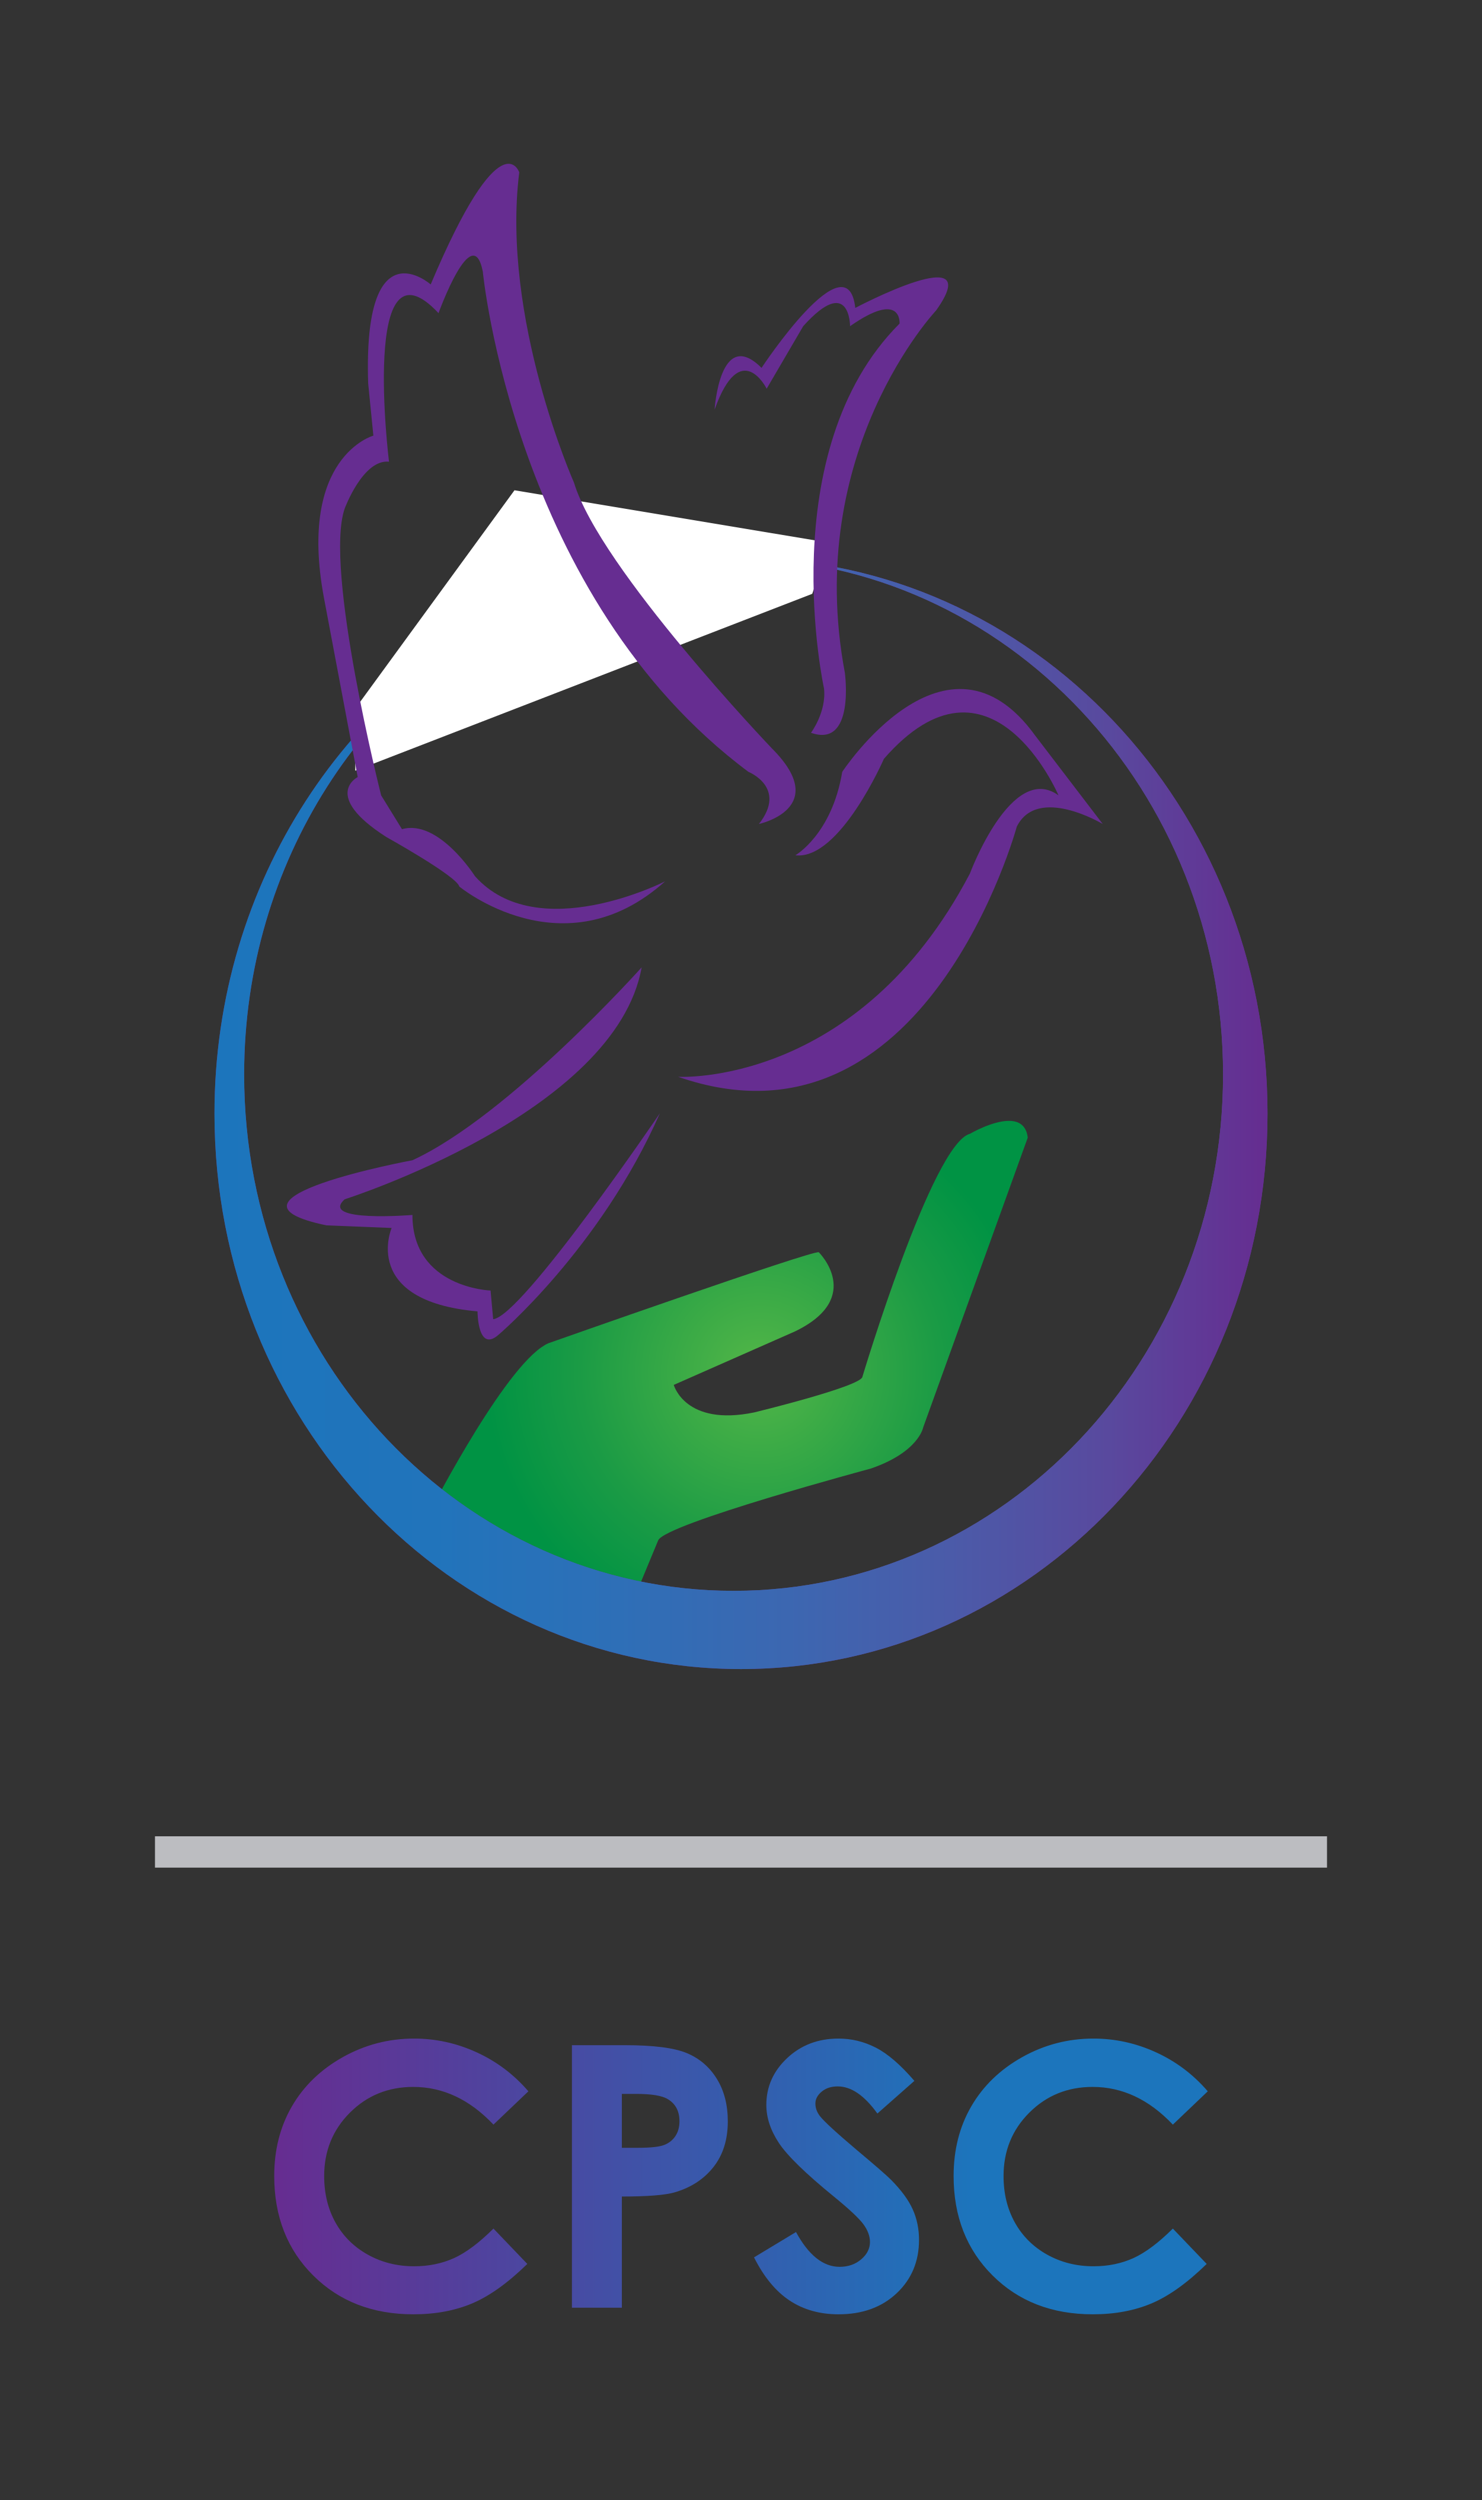
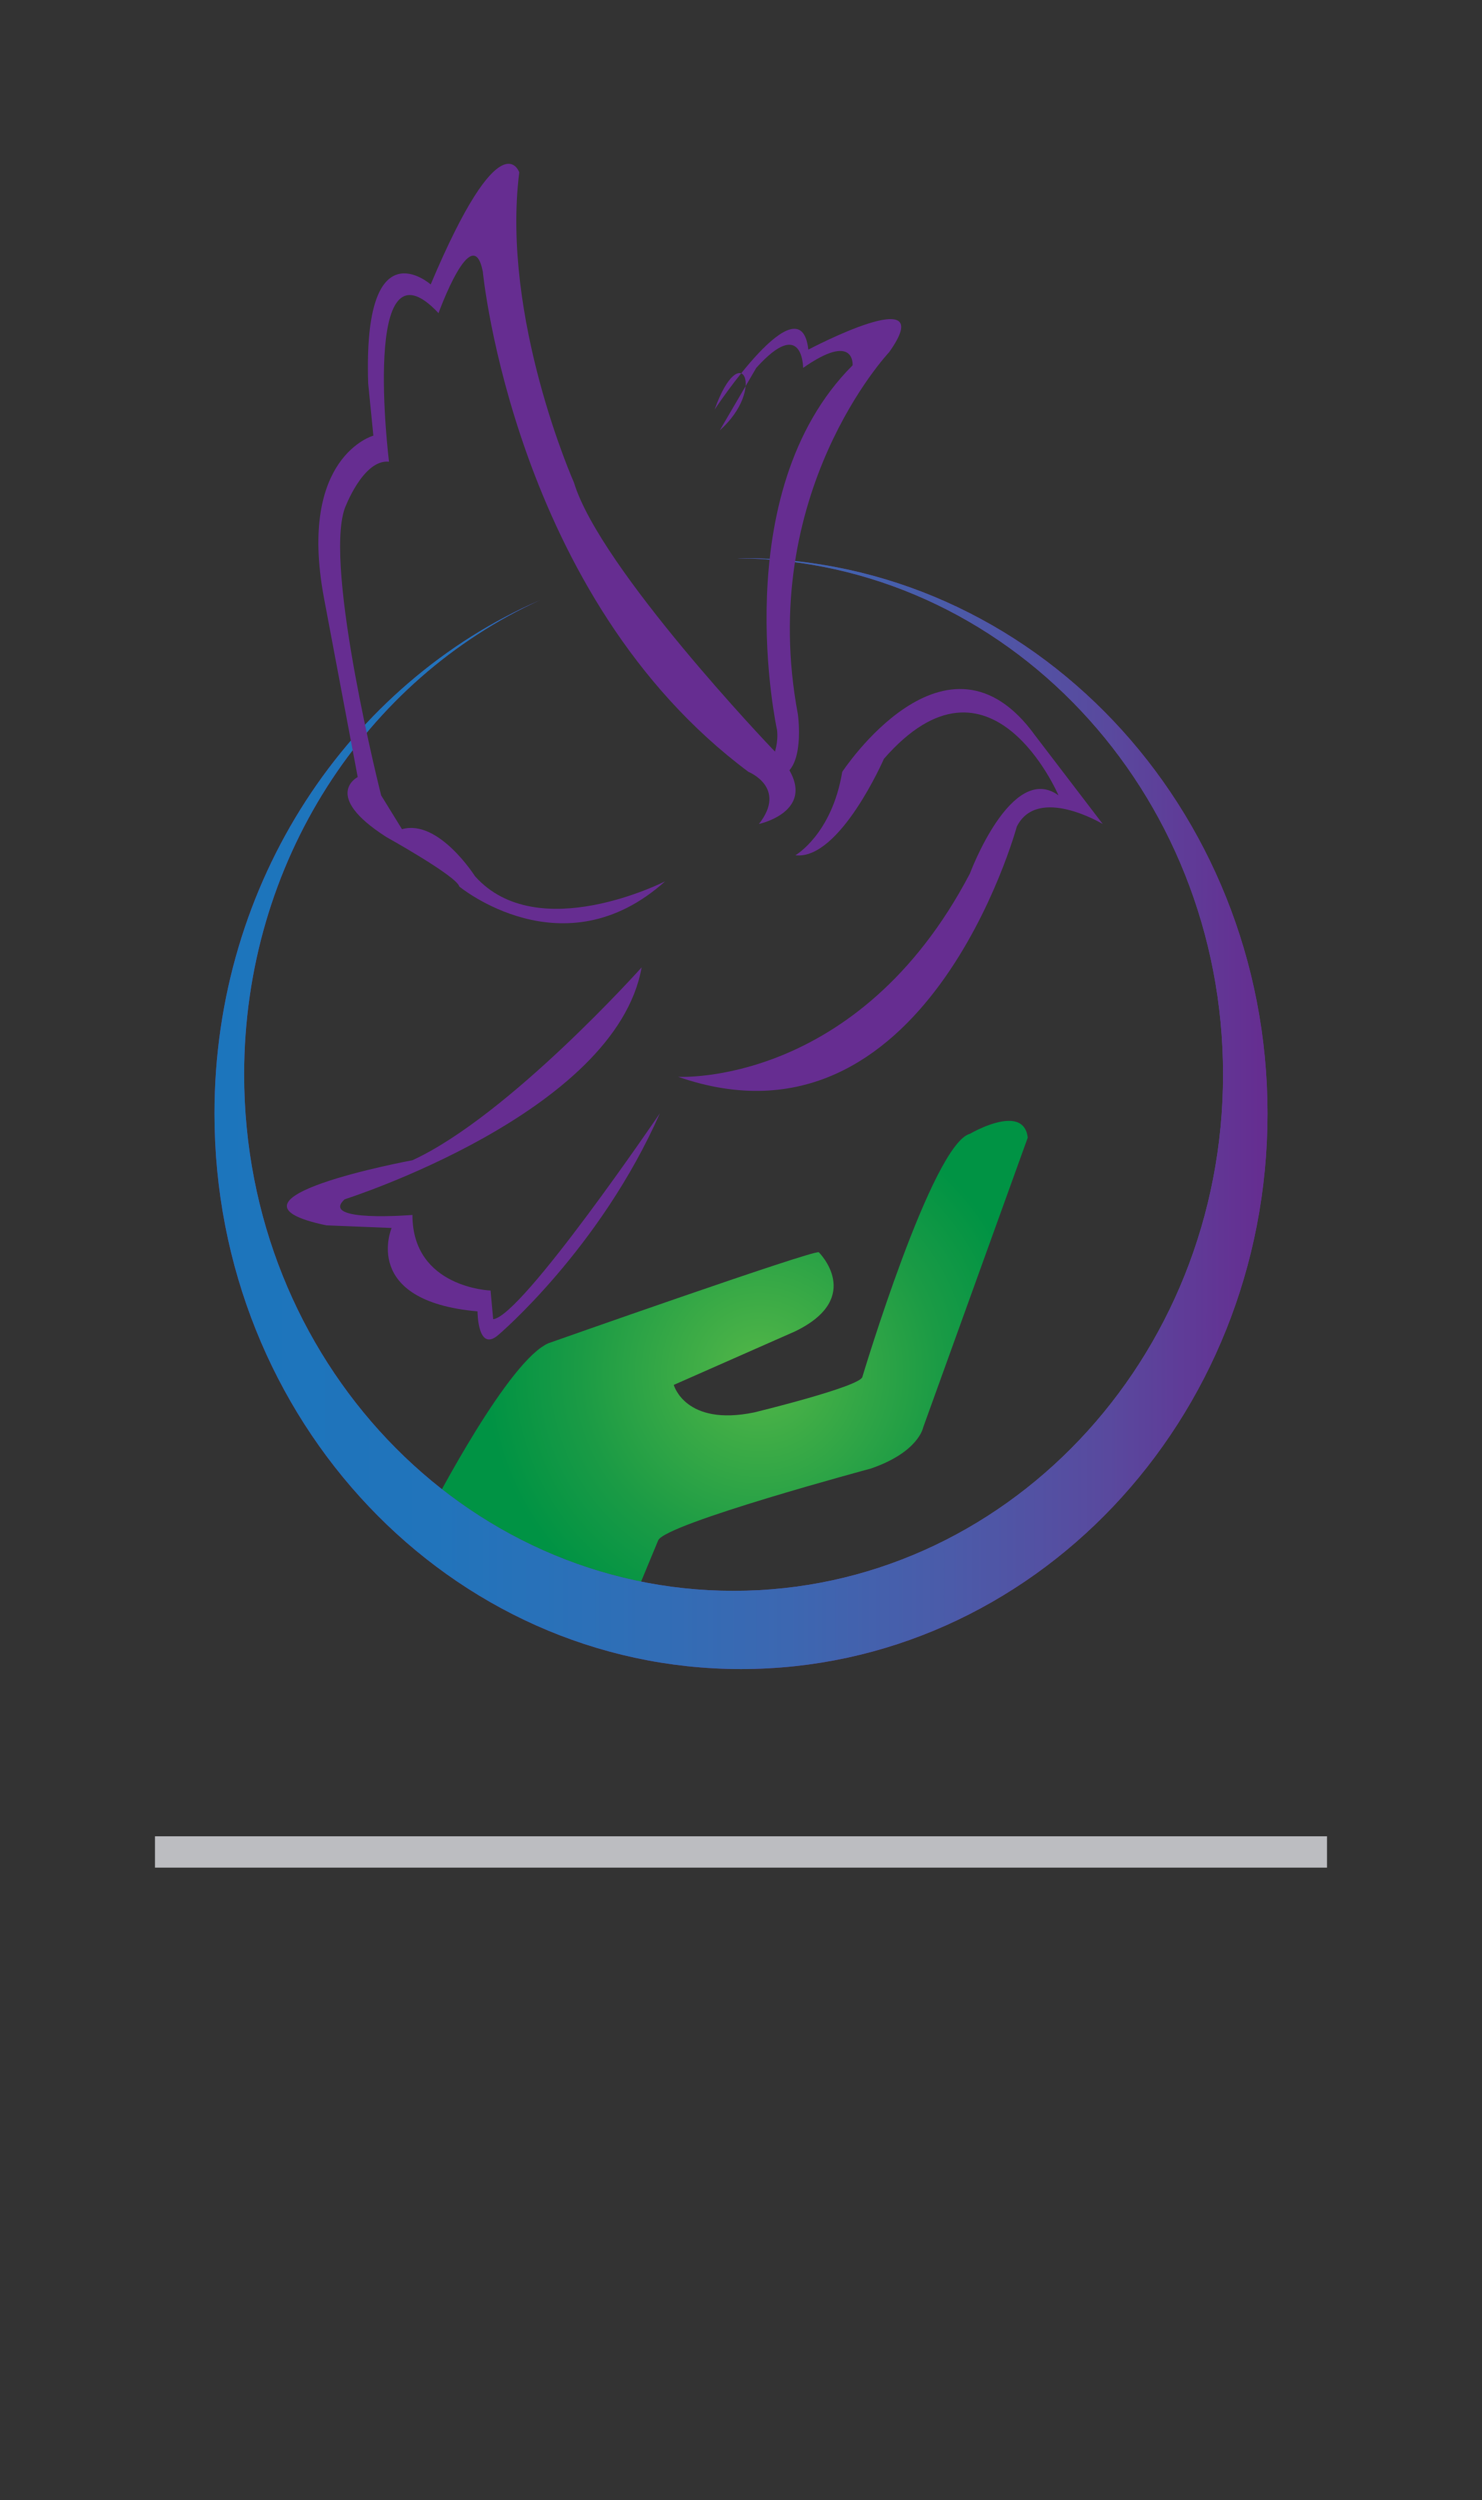
<svg xmlns="http://www.w3.org/2000/svg" xmlns:xlink="http://www.w3.org/1999/xlink" version="1.1" id="Layer_1" x="0px" y="0px" width="142px" height="239.418px" viewBox="0 0 142 239.418" enable-background="new 0 0 142 239.418" xml:space="preserve">
  <rect x="0" y="0" width="142" height="239.418" fill="#333333" stroke="none" />
  <line fill="none" stroke="#BCBDC1" stroke-width="3" stroke-miterlimit="10" x1="14.85" y1="177.353" x2="127.149" y2="177.353" />
  <g>
    <defs>
      <path id="SVGID_1_" d="M92.947,108.573c-3.618,0.936-10.312,23.271-10.312,23.271c-0.092,0.918-10.358,3.414-10.358,3.414    c-6.633,1.371-7.719-2.633-7.719-2.633l11.65-5.138c6.632-3.231,2.247-7.566,2.247-7.566c-0.538-0.237-25.925,8.72-25.925,8.72    c-0.21,0.095-0.434,0.227-0.666,0.389c-4.191,2.96-11.066,16.49-11.066,16.49l18.444,11.209l3.826-9.223    c0.719-1.597,20.356-6.865,20.356-6.865c4.61-1.576,5.032-3.943,5.032-3.943l10.021-27.755c-0.145-1.215-0.899-1.604-1.809-1.604    C95.051,107.338,92.947,108.573,92.947,108.573" />
    </defs>
    <clipPath id="SVGID_2_">
      <use xlink:href="#SVGID_1_" overflow="visible" />
    </clipPath>
    <radialGradient id="SVGID_3_" cx="0" cy="239.418" r="1" gradientTransform="matrix(-21.395 15.111 -15.111 -21.395 3690.62 5253.752)" gradientUnits="userSpaceOnUse">
      <stop offset="0" style="stop-color:#39B54A" />
      <stop offset="0.003" style="stop-color:#3DB54A" />
      <stop offset="0.022" style="stop-color:#51B848" />
      <stop offset="0.086" style="stop-color:#4CB347" />
      <stop offset="0.658" style="stop-color:#1B9B45" />
      <stop offset="1" style="stop-color:#009344" />
    </radialGradient>
    <polygon clip-path="url(#SVGID_2_)" fill="url(#SVGID_3_)" points="79.281,80.158 17.524,123.776 59.995,183.909 121.752,140.291     " />
  </g>
  <g>
    <defs>
      <path id="SVGID_4_" d="M70.646,53.456c25.734,0.203,46.543,22.258,46.543,49.44c0,27.31-20.998,49.45-46.896,49.45    c-25.908,0-46.9-22.14-46.9-49.45c0-20.385,11.695-37.877,28.396-45.446c-18.333,7.969-31.239,26.985-31.239,49.192    c0,29.382,22.589,53.196,50.451,53.196c27.861,0,50.447-23.813,50.447-53.196c0-29.379-22.586-53.195-50.447-53.195    C70.88,53.447,70.765,53.456,70.646,53.456" />
    </defs>
    <clipPath id="SVGID_5_">
      <use xlink:href="#SVGID_4_" overflow="visible" />
    </clipPath>
    <radialGradient id="SVGID_6_" cx="0" cy="239.418" r="1" gradientTransform="matrix(51.841 0 0 -51.841 71 12518.202)" gradientUnits="userSpaceOnUse">
      <stop offset="0" style="stop-color:#1C75BC" />
      <stop offset="0.207" style="stop-color:#2174BB" />
      <stop offset="0.382" style="stop-color:#2E6FB7" />
      <stop offset="0.544" style="stop-color:#3C67B1" />
      <stop offset="0.699" style="stop-color:#4B5BA9" />
      <stop offset="0.85" style="stop-color:#59499E" />
      <stop offset="0.994" style="stop-color:#652E91" />
      <stop offset="1" style="stop-color:#662D91" />
    </radialGradient>
    <rect x="20.551" y="53.447" clip-path="url(#SVGID_5_)" fill="url(#SVGID_6_)" width="100.898" height="106.391" />
  </g>
  <g>
    <defs>
      <path id="SVGID_7_" d="M70.646,53.456c25.734,0.203,46.543,22.258,46.543,49.44c0,27.31-20.998,49.45-46.896,49.45    c-25.908,0-46.9-22.14-46.9-49.45c0-20.385,11.695-37.877,28.396-45.446c-18.333,7.969-31.239,26.985-31.239,49.192    c0,29.382,22.589,53.196,50.451,53.196c27.861,0,50.447-23.813,50.447-53.196c0-29.379-22.586-53.195-50.447-53.195    C70.88,53.447,70.765,53.456,70.646,53.456" />
    </defs>
    <clipPath id="SVGID_8_">
      <use xlink:href="#SVGID_7_" overflow="visible" />
    </clipPath>
    <linearGradient id="SVGID_9_" gradientUnits="userSpaceOnUse" x1="4.882813e-004" y1="239.419" x2="1" y2="239.419" gradientTransform="matrix(100.897 0 0 -100.897 20.562 24263.318)">
      <stop offset="0" style="stop-color:#1C75BC" />
      <stop offset="0.207" style="stop-color:#2174BB" />
      <stop offset="0.382" style="stop-color:#2E6FB7" />
      <stop offset="0.544" style="stop-color:#3C67B1" />
      <stop offset="0.699" style="stop-color:#4B5BA9" />
      <stop offset="0.85" style="stop-color:#59499E" />
      <stop offset="0.994" style="stop-color:#652E91" />
      <stop offset="1" style="stop-color:#662D91" />
    </linearGradient>
    <rect x="20.551" y="53.447" clip-path="url(#SVGID_8_)" fill="url(#SVGID_9_)" width="100.898" height="106.391" />
  </g>
  <g>
    <defs>
      <rect id="SVGID_10_" width="142" height="239.418" />
    </defs>
    <clipPath id="SVGID_11_">
      <use xlink:href="#SVGID_10_" overflow="visible" />
    </clipPath>
-     <polygon clip-path="url(#SVGID_11_)" fill="#FFFFFF" points="34.041,67.853 34.041,73.804 77.825,56.868 79.508,51.985    49.296,46.95  " />
    <path clip-path="url(#SVGID_11_)" fill="#662D91" d="M72.716,78.91c0,0,6.988-1.5,1.246-7.239c0,0-16.471-17.222-18.967-25.459   c0,0-6.992-15.728-5.242-29.705c0,0-1.75-5.24-8.486,10.733c0,0-6.494-5.737-5.989,9.484l0.497,4.994c0,0-7.241,1.998-4.747,15.473   l3.247,17.225c0,0-3.495,1.75,2.746,5.744c0,0,6.74,3.744,6.99,4.74c0,0,9.984,8.237,19.717-0.498c0,0-12.229,6.238-18.221-0.498   c0,0-3.488-5.494-6.99-4.496l-1.998-3.242c0,0-5.491-21.717-3.493-27.46c0,0,1.747-4.744,4.247-4.492   c0,0-2.748-22.217,4.746-14.226c0,0,3.24-8.989,4.24-3.995c0,0,2.992,31.198,25.457,47.925   C71.716,73.917,75.462,75.416,72.716,78.91" />
-     <path clip-path="url(#SVGID_11_)" fill="#662D91" d="M68.47,39.224c0,0,0.502-7.986,4.498-3.994c0,0,8.232-12.481,8.982-5.742   c0,0,12.729-6.739,7.739,0.25c0,0-12.729,13.48-8.737,34.693c0,0,0.998,7.24-3.246,5.744c0,0,1.498-1.998,1.248-4.244   c0,0-4.992-22.713,7.239-34.943c0,0,0.252-3.248-4.743,0.25c0,0,0-4.993-4.49,0l-3.5,5.986   C73.46,37.224,70.968,32.233,68.47,39.224" />
+     <path clip-path="url(#SVGID_11_)" fill="#662D91" d="M68.47,39.224c0,0,8.232-12.481,8.982-5.742   c0,0,12.729-6.739,7.739,0.25c0,0-12.729,13.48-8.737,34.693c0,0,0.998,7.24-3.246,5.744c0,0,1.498-1.998,1.248-4.244   c0,0-4.992-22.713,7.239-34.943c0,0,0.252-3.248-4.743,0.25c0,0,0-4.993-4.49,0l-3.5,5.986   C73.46,37.224,70.968,32.233,68.47,39.224" />
    <path clip-path="url(#SVGID_11_)" fill="#662D91" d="M76.209,81.906c0,0,3.495-1.998,4.491-7.988c0,0,9.988-15.225,18.474-3.495   l6.487,8.487c0,0-6.235-3.746-8.235,0.25c0,0-8.737,32.199-32.448,23.961c0,0,17.223,1,27.956-19.469c0,0,3.992-10.732,8.486-7.486   c0,0-6.49-15.227-16.726-3.498C84.694,72.667,80.452,82.403,76.209,81.906" />
    <path clip-path="url(#SVGID_11_)" fill="#662D91" d="M61.482,92.638c0,0-12.73,14.227-21.965,18.473c0,0-20.218,3.738-8.236,6.236   l6.242,0.25c0,0-2.996,6.991,8.231,7.987c0,0,0,3.996,2.003,2.248c0,0,9.735-8.234,15.471-21.219c0,0-13.226,19.469-15.974,19.719   l-0.25-2.744c0,0-7.487-0.248-7.487-7.239c0,0-8.984,0.748-6.488-1.5C33.029,114.849,58.986,106.613,61.482,92.638" />
  </g>
  <g>
    <defs>
-       <path id="SVGID_12_" d="M59.584,200.521h1.35c1.481,0,2.495,0.166,3.043,0.498c0.751,0.446,1.127,1.153,1.127,2.126    c0,0.561-0.134,1.037-0.401,1.433c-0.268,0.394-0.637,0.677-1.103,0.849c-0.467,0.171-1.298,0.256-2.495,0.256h-1.521V200.521z     M54.799,195.857v25.139h4.785V210.35c2.438,0,4.119-0.132,5.041-0.394c1.573-0.455,2.817-1.265,3.734-2.427    c0.918-1.162,1.377-2.62,1.377-4.375c0-1.583-0.351-2.943-1.052-4.076c-0.7-1.133-1.657-1.953-2.871-2.461    c-1.213-0.507-3.193-0.76-5.939-0.76H54.799z M32.846,197.002c-2.113,1.185-3.736,2.752-4.869,4.699    c-1.135,1.949-1.702,4.177-1.702,6.682c0,3.875,1.245,7.05,3.735,9.528c2.489,2.478,5.688,3.718,9.596,3.718    c2.119,0,4.004-0.352,5.657-1.053c1.651-0.701,3.406-1.957,5.263-3.771l-3.244-3.385c-1.378,1.369-2.641,2.313-3.79,2.832    c-1.151,0.518-2.42,0.778-3.808,0.778c-1.627,0-3.108-0.371-4.44-1.112c-1.331-0.742-2.362-1.762-3.091-3.062    c-0.728-1.3-1.092-2.789-1.092-4.466c0-2.405,0.822-4.43,2.468-6.072c1.644-1.643,3.668-2.465,6.069-2.465    c2.846,0,5.407,1.204,7.684,3.611l3.347-3.19c-1.39-1.615-3.045-2.861-4.965-3.738c-1.919-0.875-3.917-1.313-5.989-1.313    C37.236,195.224,34.96,195.818,32.846,197.002 M75.42,197.096c-1.328,1.248-1.994,2.743-1.994,4.486    c0,1.208,0.4,2.417,1.199,3.632c0.799,1.213,2.568,2.937,5.307,5.168c1.438,1.175,2.369,2.047,2.791,2.616    c0.422,0.57,0.634,1.14,0.634,1.709c0,0.627-0.28,1.18-0.84,1.658c-0.559,0.478-1.25,0.717-2.069,0.717    c-1.575,0-2.969-1.111-4.178-3.332l-4.022,2.426c0.947,1.881,2.085,3.259,3.413,4.136c1.33,0.878,2.889,1.317,4.679,1.317    c2.294,0,4.152-0.674,5.578-2.018c1.426-1.345,2.139-3.047,2.139-5.11c0-1.059-0.203-2.035-0.607-2.93    c-0.405-0.896-1.093-1.831-2.063-2.813c-0.389-0.397-1.496-1.36-3.321-2.889c-1.951-1.65-3.121-2.728-3.51-3.229    c-0.286-0.376-0.429-0.773-0.429-1.195c0-0.421,0.2-0.801,0.6-1.137s0.912-0.504,1.54-0.504c1.29,0,2.557,0.865,3.802,2.598    l3.544-3.127c-1.323-1.539-2.553-2.598-3.688-3.18c-1.135-0.581-2.33-0.872-3.585-0.872    C78.389,195.224,76.749,195.848,75.42,197.096 M97.942,197.002c-2.114,1.185-3.737,2.752-4.87,4.699    c-1.134,1.949-1.701,4.177-1.701,6.682c0,3.875,1.244,7.05,3.734,9.528c2.488,2.478,5.688,3.718,9.597,3.718    c2.118,0,4.004-0.352,5.656-1.053c1.651-0.701,3.405-1.957,5.263-3.771l-3.243-3.385c-1.378,1.369-2.642,2.313-3.791,2.832    c-1.15,0.518-2.419,0.778-3.808,0.778c-1.627,0-3.108-0.371-4.44-1.112c-1.331-0.742-2.361-1.762-3.09-3.062    c-0.728-1.3-1.093-2.789-1.093-4.466c0-2.405,0.822-4.43,2.468-6.072c1.645-1.643,3.668-2.465,6.069-2.465    c2.846,0,5.407,1.204,7.685,3.611l3.346-3.19c-1.39-1.615-3.045-2.861-4.965-3.738c-1.919-0.875-3.916-1.313-5.989-1.313    C102.331,195.224,100.055,195.818,97.942,197.002" />
-     </defs>
+       </defs>
    <clipPath id="SVGID_13_">
      <use xlink:href="#SVGID_12_" overflow="visible" />
    </clipPath>
    <linearGradient id="SVGID_14_" gradientUnits="userSpaceOnUse" x1="4.882813e-004" y1="239.418" x2="1" y2="239.418" gradientTransform="matrix(89.448 0 0 -89.448 26.25 21623.934)">
      <stop offset="0" style="stop-color:#662D91" />
      <stop offset="0.754" style="stop-color:#1C75BC" />
      <stop offset="0.981" style="stop-color:#1C75BC" />
      <stop offset="1" style="stop-color:#1C75BC" />
    </linearGradient>
    <rect x="26.275" y="195.224" clip-path="url(#SVGID_13_)" fill="url(#SVGID_14_)" width="89.449" height="26.405" />
  </g>
</svg>